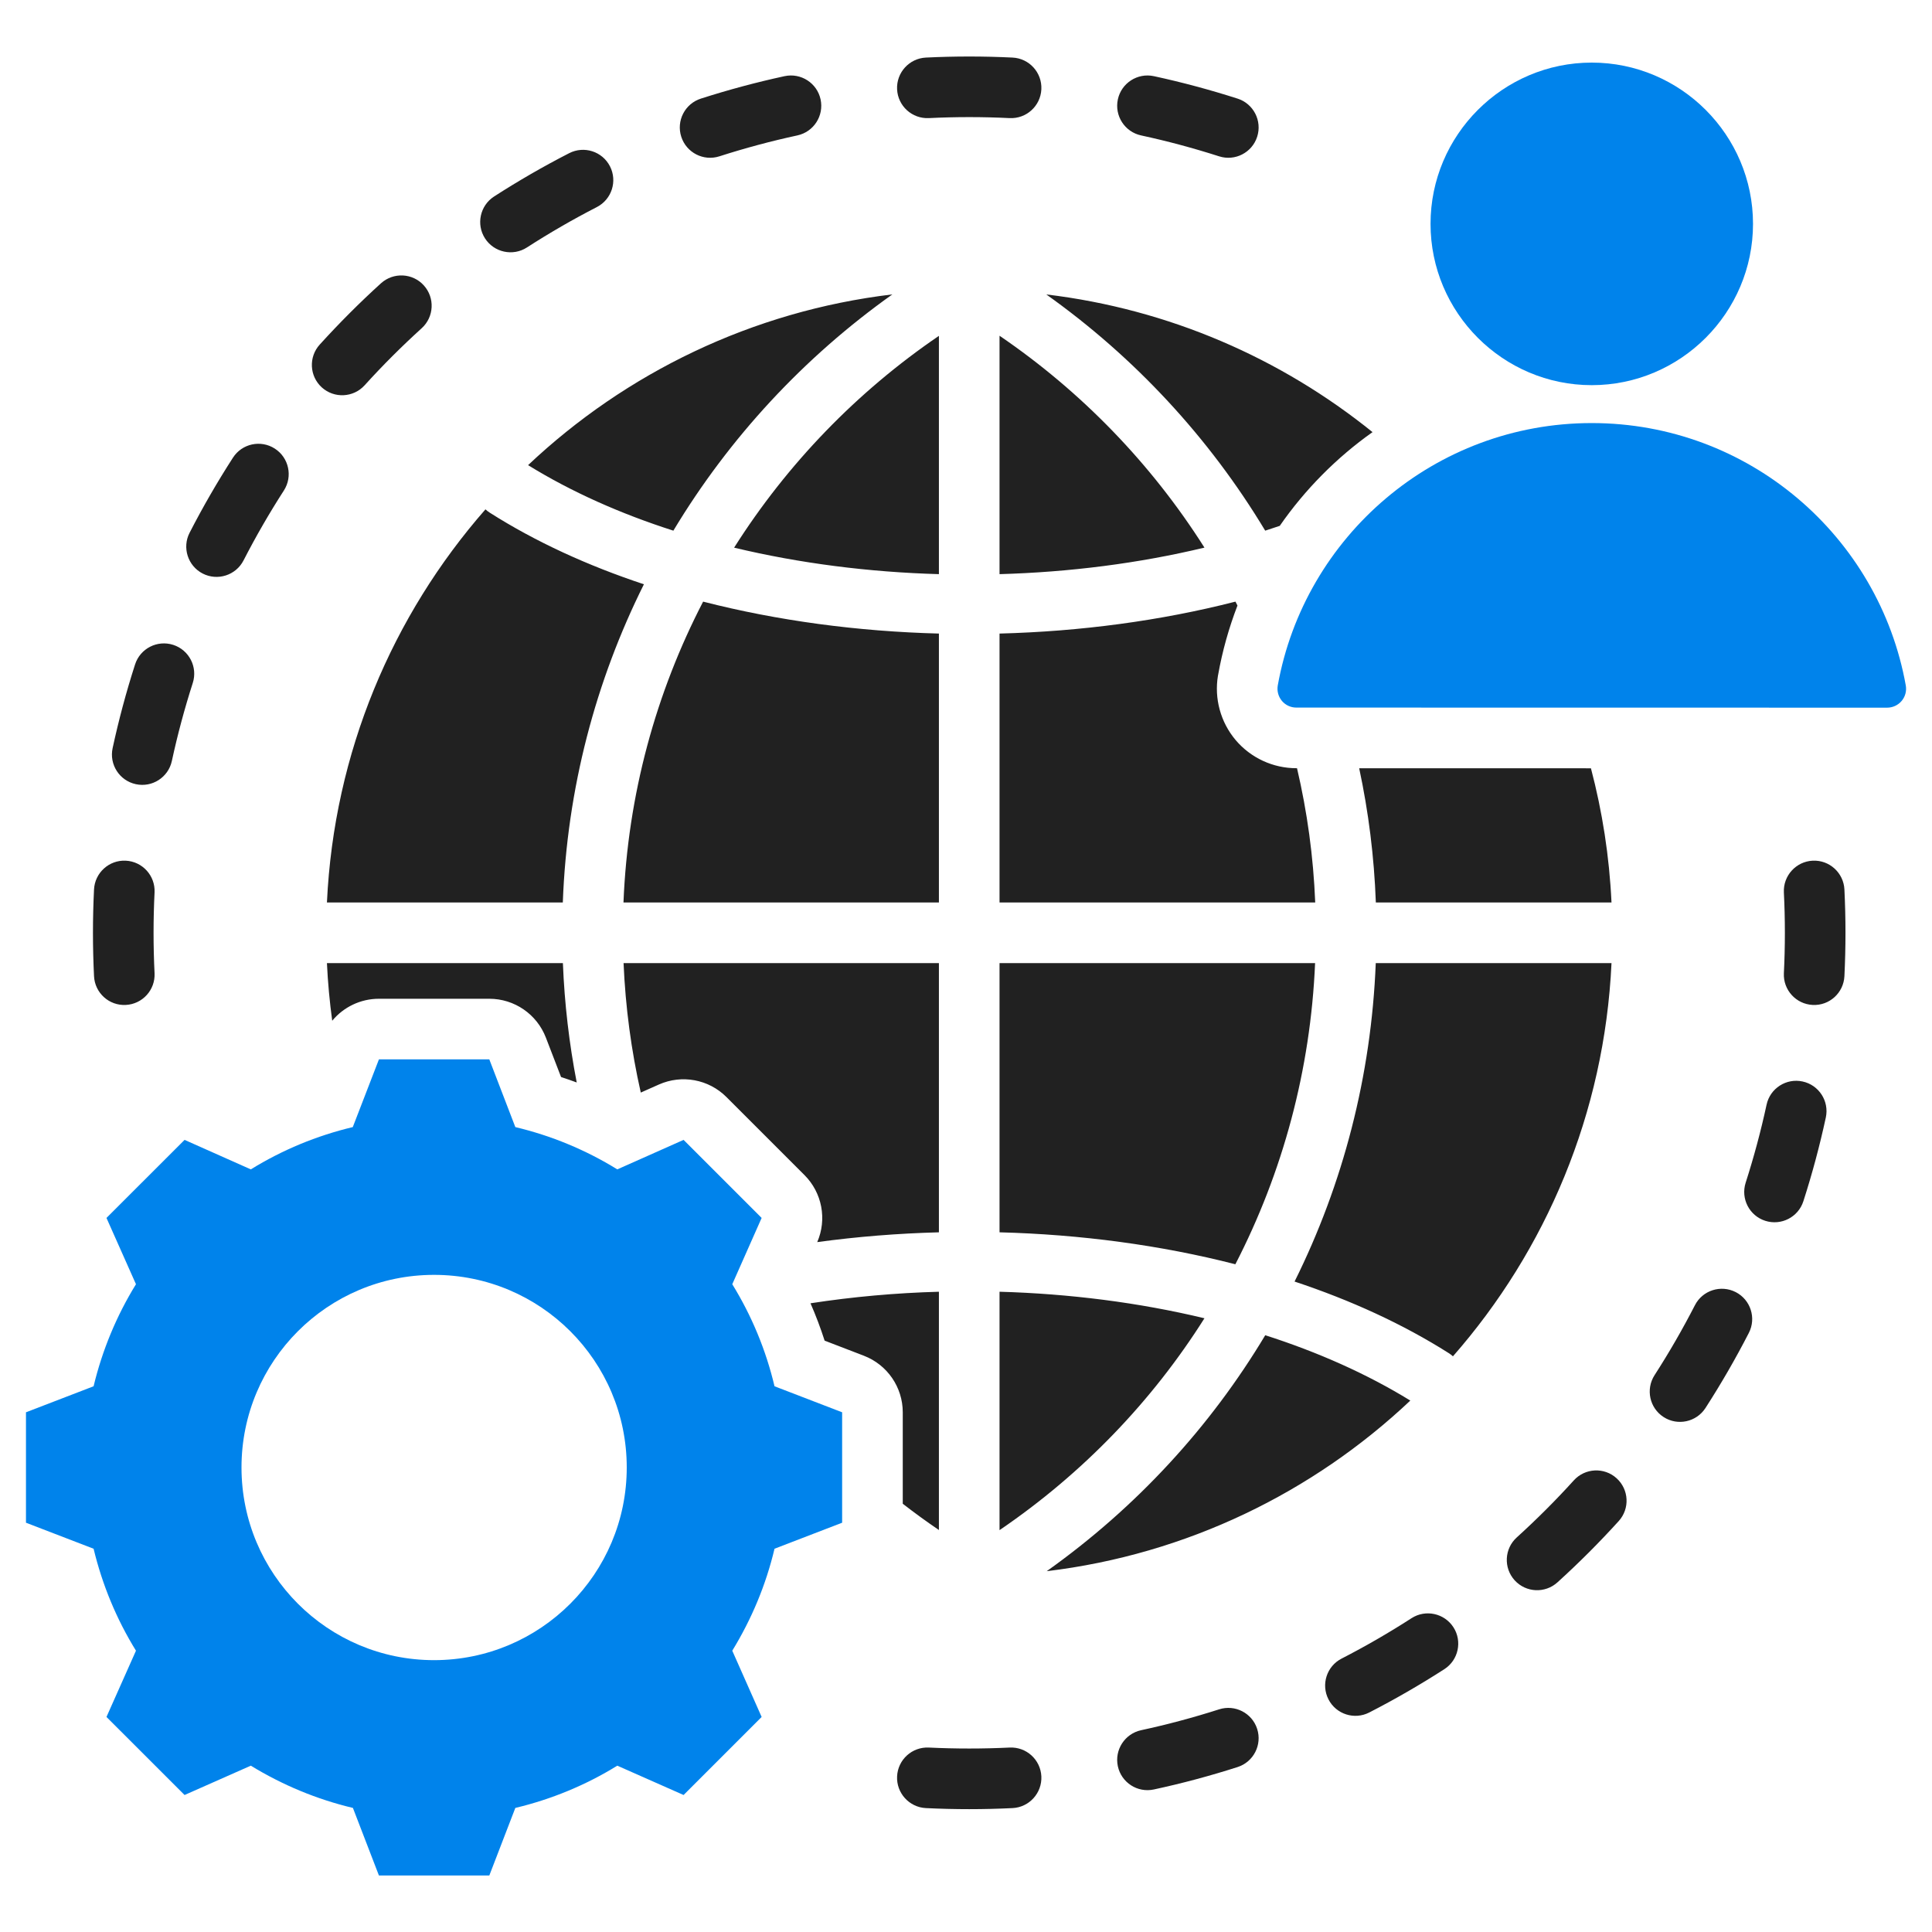
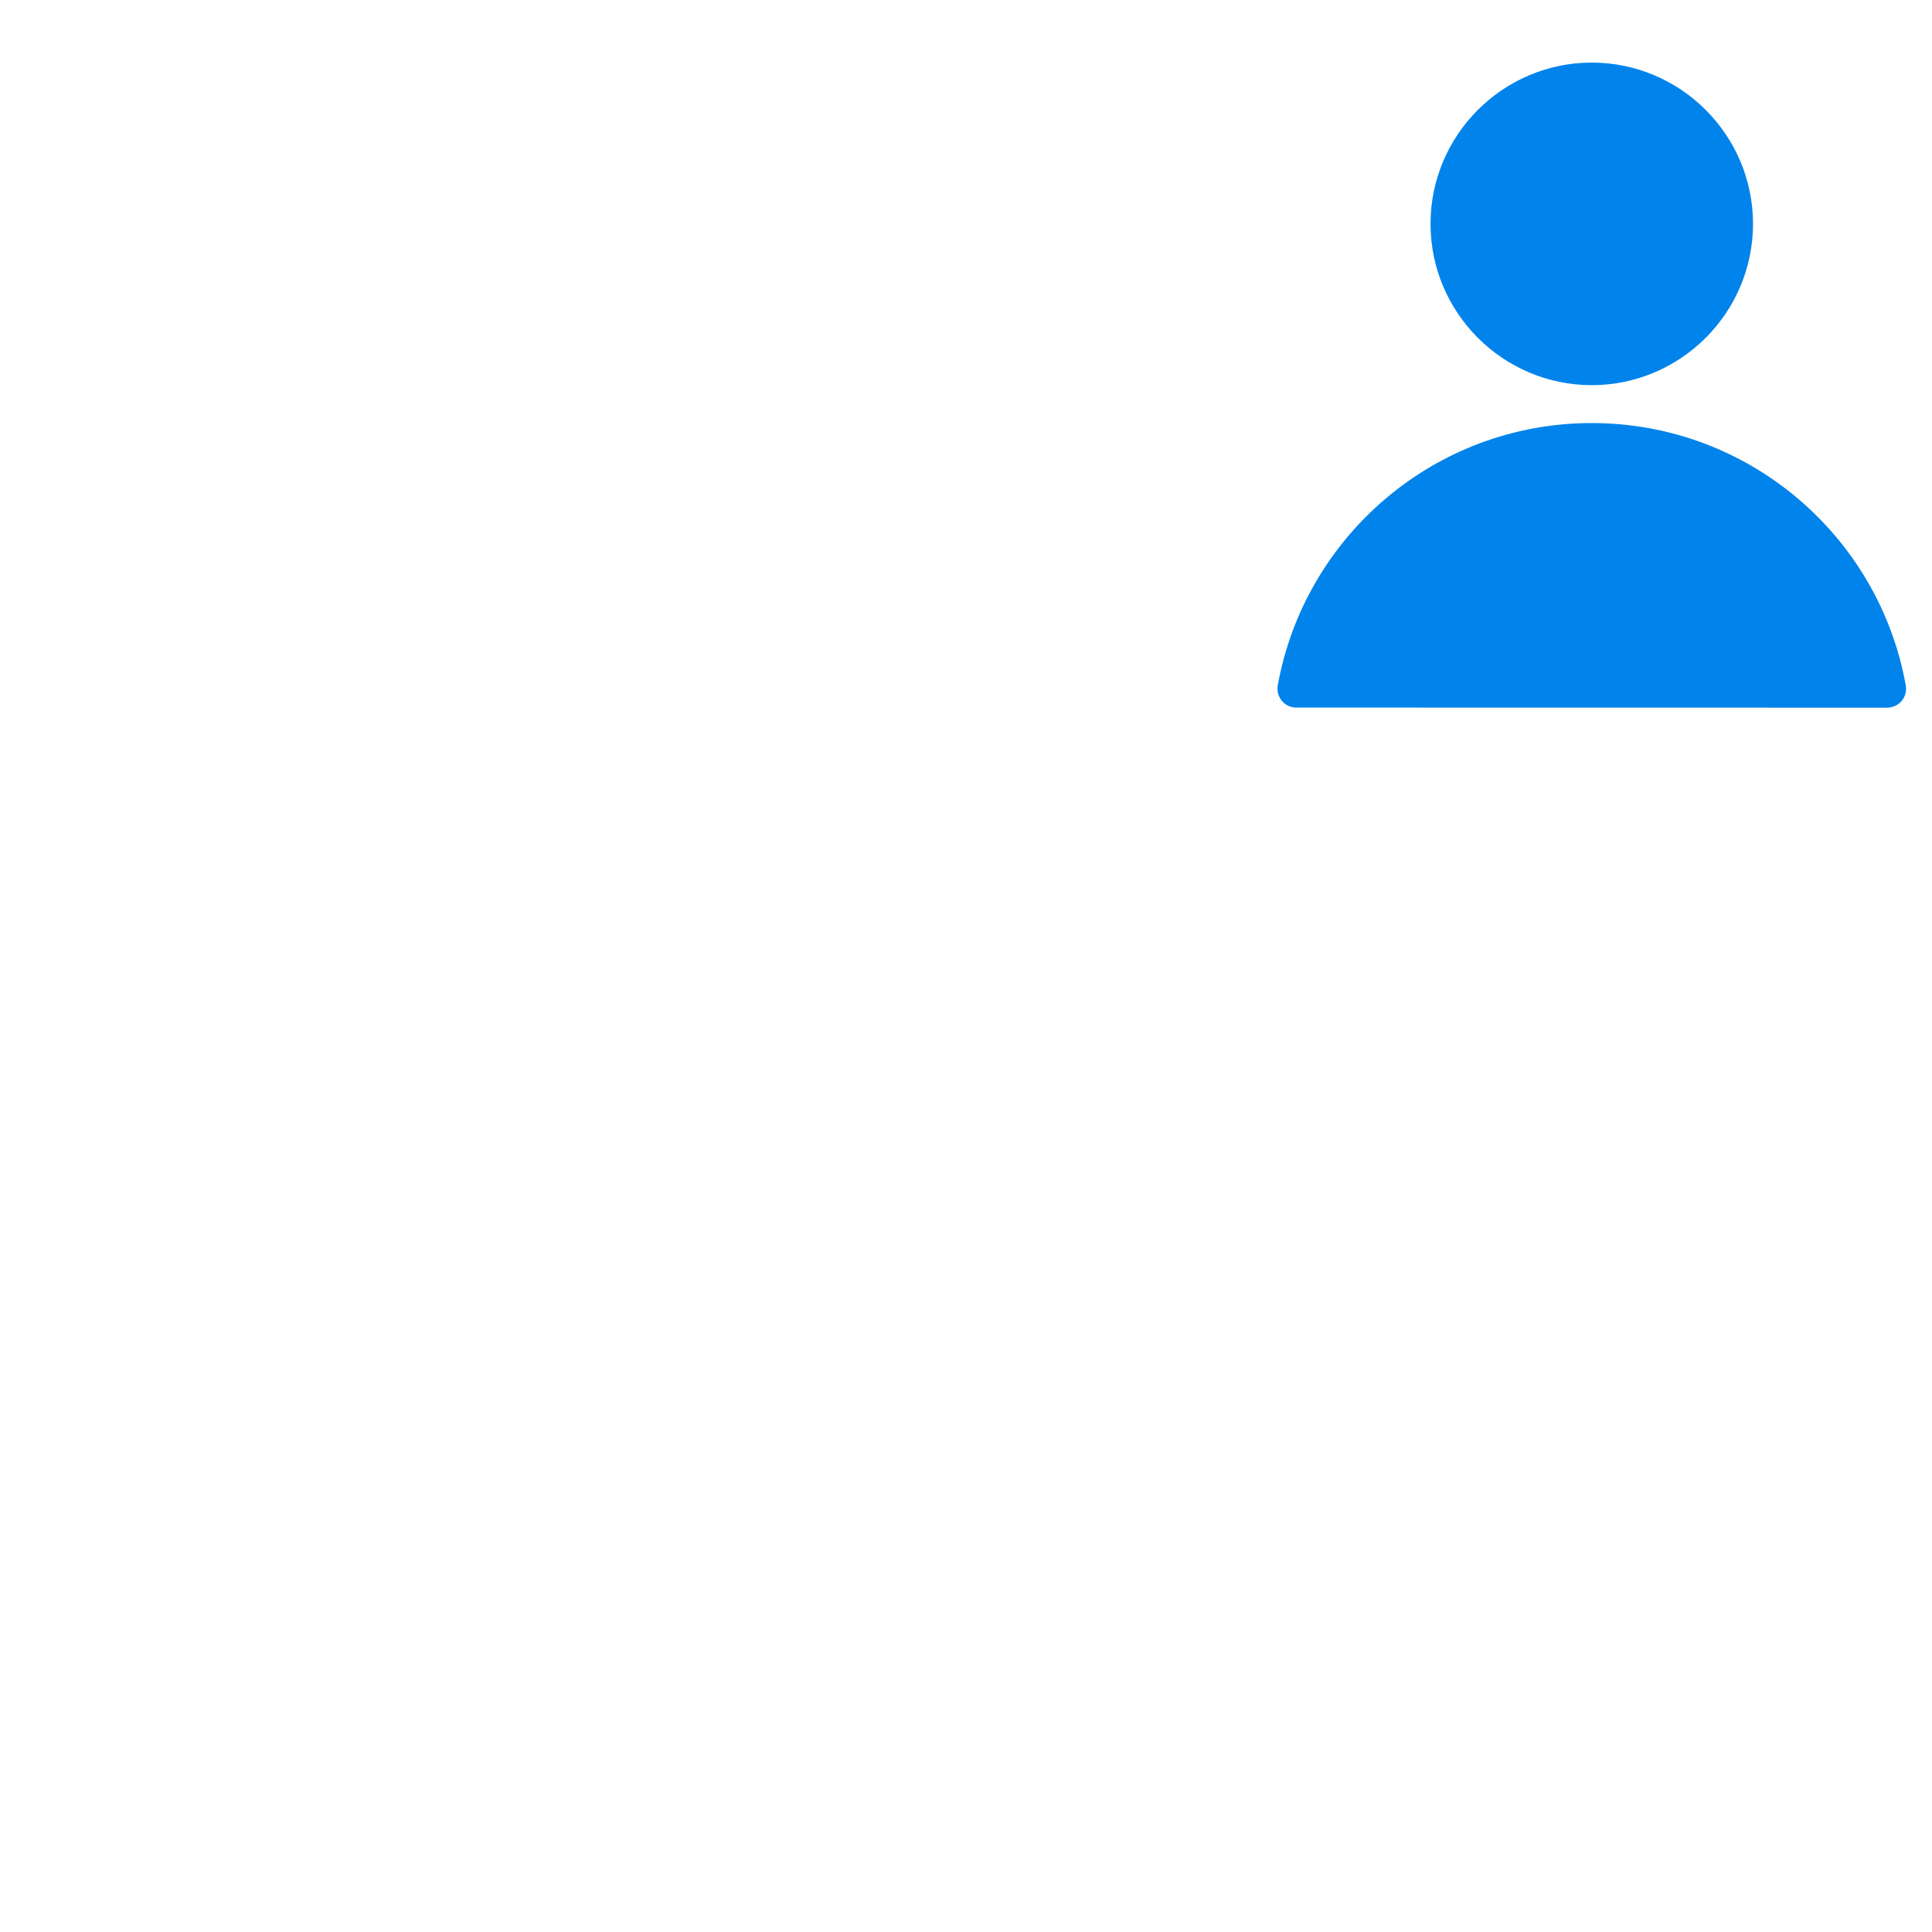
<svg xmlns="http://www.w3.org/2000/svg" width="45" height="45" viewBox="0 0 45 45" fill="none">
-   <path fill-rule="evenodd" clip-rule="evenodd" d="M12.003 26.252C12.842 26.452 13.643 26.783 14.378 27.237L15.922 26.55L17.74 28.368L17.056 29.912C17.509 30.647 17.841 31.448 18.04 32.289L19.615 32.895V35.467L18.04 36.073C17.841 36.912 17.507 37.712 17.056 38.448L17.74 39.991L15.922 41.809L14.378 41.126C13.645 41.579 12.842 41.91 12.003 42.11L11.397 43.684H8.826L8.22 42.11C7.378 41.91 6.578 41.576 5.842 41.126L4.299 41.809L2.48 39.991L3.167 38.448C2.714 37.715 2.382 36.912 2.18 36.073L0.605 35.467V32.895L2.18 32.289C2.382 31.448 2.714 30.647 3.167 29.912L2.48 28.368L4.299 26.55L5.842 27.237C6.578 26.783 7.378 26.452 8.217 26.252L8.826 24.675H11.397L12.003 26.252ZM5.625 34.18C5.625 31.701 7.632 29.694 10.11 29.694C12.589 29.694 14.598 31.701 14.598 34.18C14.598 36.658 12.589 38.668 10.11 38.668C7.632 38.668 5.625 36.658 5.625 34.18Z" fill="#0083EB" />
  <path d="M37.075 8.971C35.006 8.971 33.32 7.283 33.32 5.214C33.32 3.146 35.006 1.458 37.075 1.458C39.145 1.458 40.831 3.146 40.831 5.214C40.831 7.283 39.145 8.971 37.075 8.971Z" fill="#0083EB" />
-   <path fill-rule="evenodd" clip-rule="evenodd" d="M11.307 11.864C9.143 14.334 7.778 17.521 7.615 21.021H13.109C13.206 18.368 13.876 15.857 14.998 13.609C13.69 13.175 12.476 12.62 11.409 11.942C11.372 11.919 11.338 11.892 11.307 11.864ZM20.785 6.857C17.518 7.247 14.573 8.689 12.3 10.834C13.309 11.457 14.454 11.966 15.684 12.36C16.987 10.193 18.729 8.318 20.785 6.857ZM31.969 10.065C29.839 8.346 27.228 7.2 24.37 6.858C26.424 8.318 28.166 10.193 29.469 12.36C29.583 12.324 29.696 12.286 29.808 12.248C30.396 11.401 31.128 10.661 31.969 10.065ZM37.056 17.895C35.06 17.895 33.067 17.895 31.658 17.894C31.875 18.908 32.007 19.953 32.046 21.021H37.535C37.485 19.946 37.321 18.9 37.056 17.895ZM33.842 31.591C36.007 29.122 37.372 25.934 37.535 22.433H32.044C31.94 25.056 31.284 27.576 30.153 29.85C31.462 30.284 32.677 30.84 33.746 31.518C33.781 31.54 33.813 31.565 33.842 31.591ZM24.38 36.596C27.64 36.204 30.579 34.764 32.849 32.622C31.84 32.001 30.698 31.494 29.47 31.1C28.19 33.236 26.468 35.112 24.38 36.596ZM13.068 25.086C13.19 25.126 13.312 25.168 13.433 25.213C13.257 24.304 13.148 23.375 13.111 22.433H7.615C7.636 22.886 7.678 23.334 7.738 23.775C8.001 23.457 8.397 23.263 8.826 23.263H11.397C11.982 23.263 12.505 23.623 12.715 24.169L13.068 25.086ZM28.372 15.721C28.471 15.162 28.624 14.622 28.823 14.104C28.808 14.074 28.792 14.043 28.776 14.013C27.031 14.46 25.163 14.708 23.281 14.757V21.021H30.634C30.591 19.95 30.447 18.904 30.21 17.893L30.194 17.893C29.65 17.893 29.133 17.653 28.781 17.238C28.43 16.822 28.279 16.272 28.369 15.735L28.372 15.721ZM21.027 32.895V35.025C21.3 35.237 21.581 35.441 21.869 35.637V30.087C20.861 30.115 19.857 30.205 18.878 30.356C19.002 30.64 19.112 30.93 19.207 31.226L20.122 31.578C20.667 31.788 21.027 32.311 21.027 32.895ZM18.738 27.37C19.148 27.78 19.266 28.399 19.035 28.931C19.966 28.804 20.916 28.728 21.869 28.703V22.433H14.524C14.568 23.459 14.703 24.468 14.925 25.448L15.348 25.26C15.882 25.023 16.507 25.139 16.92 25.552L18.738 27.37ZM21.869 14.757C19.988 14.708 18.121 14.46 16.377 14.013C15.281 16.128 14.622 18.505 14.522 21.021H21.869V14.757ZM23.281 13.373C24.911 13.327 26.529 13.121 28.054 12.755C26.817 10.802 25.188 9.12 23.281 7.82V13.373ZM23.281 30.087V35.64C25.224 34.317 26.838 32.632 28.054 30.705C26.53 30.339 24.911 30.133 23.281 30.087ZM21.869 13.373V7.823C19.962 9.122 18.335 10.804 17.099 12.756C18.622 13.121 20.24 13.327 21.869 13.373ZM23.281 28.703C25.162 28.752 27.03 29 28.774 29.447C29.879 27.305 30.525 24.921 30.631 22.433H23.281V28.703ZM20.895 2.081C20.914 2.47 21.245 2.77 21.635 2.751C22.263 2.72 22.887 2.72 23.515 2.751C23.905 2.77 24.236 2.47 24.255 2.081C24.274 1.691 23.974 1.36 23.584 1.341C22.91 1.308 22.24 1.308 21.566 1.341C21.177 1.36 20.876 1.692 20.895 2.081ZM15.868 3.185C15.987 3.556 16.385 3.76 16.756 3.641C17.355 3.449 17.957 3.287 18.572 3.154C18.953 3.072 19.195 2.696 19.113 2.315C19.031 1.934 18.655 1.692 18.274 1.774C17.614 1.917 16.967 2.091 16.324 2.297C15.953 2.416 15.748 2.814 15.868 3.185ZM11.297 5.553C11.508 5.88 11.946 5.975 12.273 5.764C12.802 5.423 13.342 5.111 13.902 4.823C14.248 4.645 14.385 4.219 14.207 3.873C14.029 3.526 13.603 3.39 13.257 3.568C12.656 3.876 12.076 4.211 11.508 4.577C11.181 4.788 11.086 5.225 11.297 5.553ZM7.495 9.023C7.784 9.285 8.231 9.263 8.493 8.974C8.915 8.508 9.357 8.067 9.823 7.644C10.111 7.382 10.133 6.936 9.871 6.647C9.61 6.358 9.163 6.337 8.874 6.598C8.374 7.052 7.901 7.526 7.447 8.026C7.185 8.315 7.207 8.761 7.495 9.023ZM4.721 13.359C5.068 13.537 5.494 13.4 5.672 13.054C5.96 12.494 6.271 11.954 6.612 11.425C6.823 11.097 6.729 10.66 6.401 10.449C6.074 10.238 5.637 10.332 5.426 10.66C5.06 11.228 4.725 11.808 4.416 12.409C4.238 12.755 4.375 13.181 4.721 13.359ZM3.164 18.265C3.545 18.348 3.921 18.105 4.003 17.724C4.136 17.109 4.298 16.507 4.49 15.908C4.609 15.537 4.405 15.139 4.034 15.02C3.663 14.901 3.265 15.105 3.146 15.476C2.939 16.119 2.766 16.766 2.623 17.426C2.541 17.807 2.783 18.183 3.164 18.265ZM2.929 23.407C3.319 23.388 3.619 23.057 3.6 22.668C3.569 22.039 3.569 21.416 3.6 20.787C3.619 20.398 3.319 20.066 2.929 20.047C2.54 20.028 2.209 20.329 2.19 20.718C2.157 21.393 2.157 22.062 2.19 22.737C2.209 23.126 2.54 23.427 2.929 23.407ZM24.255 41.374C24.236 40.985 23.905 40.685 23.516 40.704C22.887 40.734 22.263 40.734 21.634 40.704C21.245 40.685 20.914 40.985 20.895 41.374C20.876 41.763 21.177 42.095 21.566 42.114C22.24 42.147 22.91 42.147 23.584 42.114C23.973 42.095 24.274 41.763 24.255 41.374ZM29.282 40.27C29.163 39.899 28.765 39.695 28.395 39.814C27.795 40.006 27.193 40.167 26.578 40.3C26.197 40.383 25.955 40.759 26.037 41.14C26.119 41.52 26.495 41.763 26.876 41.68C27.536 41.538 28.183 41.364 28.826 41.158C29.197 41.039 29.401 40.641 29.282 40.27ZM33.853 37.902C33.642 37.575 33.204 37.48 32.877 37.691C32.348 38.032 31.808 38.344 31.248 38.632C30.901 38.81 30.765 39.236 30.943 39.582C31.121 39.929 31.547 40.065 31.893 39.887C32.494 39.578 33.074 39.243 33.642 38.878C33.969 38.667 34.064 38.229 33.853 37.902ZM37.654 34.432C37.366 34.17 36.919 34.192 36.657 34.481C36.235 34.947 35.793 35.388 35.327 35.811C35.039 36.072 35.017 36.519 35.279 36.808C35.541 37.096 35.987 37.118 36.276 36.856C36.776 36.403 37.249 35.929 37.703 35.429C37.965 35.14 37.943 34.694 37.654 34.432ZM40.429 30.096C40.082 29.918 39.656 30.054 39.478 30.401C39.19 30.961 38.879 31.501 38.538 32.03C38.327 32.358 38.421 32.795 38.749 33.006C39.076 33.217 39.513 33.122 39.724 32.795C40.09 32.227 40.425 31.647 40.734 31.046C40.912 30.7 40.775 30.274 40.429 30.096ZM41.986 25.19C41.605 25.107 41.229 25.35 41.147 25.73C41.014 26.346 40.852 26.948 40.66 27.547C40.541 27.918 40.745 28.316 41.116 28.435C41.487 28.554 41.885 28.35 42.004 27.979C42.211 27.336 42.384 26.689 42.527 26.029C42.609 25.648 42.367 25.272 41.986 25.19ZM42.221 20.047C41.832 20.066 41.531 20.398 41.55 20.787C41.581 21.416 41.581 22.039 41.55 22.668C41.531 23.057 41.832 23.388 42.221 23.407C42.61 23.427 42.941 23.126 42.96 22.737C42.993 22.062 42.993 21.393 42.96 20.718C42.941 20.329 42.61 20.028 42.221 20.047ZM26.037 2.315C25.955 2.696 26.197 3.072 26.578 3.154C27.193 3.287 27.795 3.449 28.395 3.641C28.765 3.76 29.163 3.556 29.282 3.185C29.401 2.814 29.197 2.416 28.826 2.297C28.183 2.091 27.536 1.917 26.876 1.774C26.495 1.692 26.119 1.934 26.037 2.315Z" fill="#212121" />
  <path d="M29.761 15.969C30.383 12.493 33.421 9.854 37.075 9.854C40.731 9.854 43.769 12.493 44.39 15.969C44.412 16.097 44.376 16.228 44.292 16.327C44.208 16.426 44.085 16.483 43.955 16.483C41.686 16.483 32.464 16.483 30.194 16.481C30.065 16.481 29.942 16.425 29.859 16.326C29.776 16.227 29.74 16.097 29.761 15.969Z" fill="#0083EB" />
</svg>